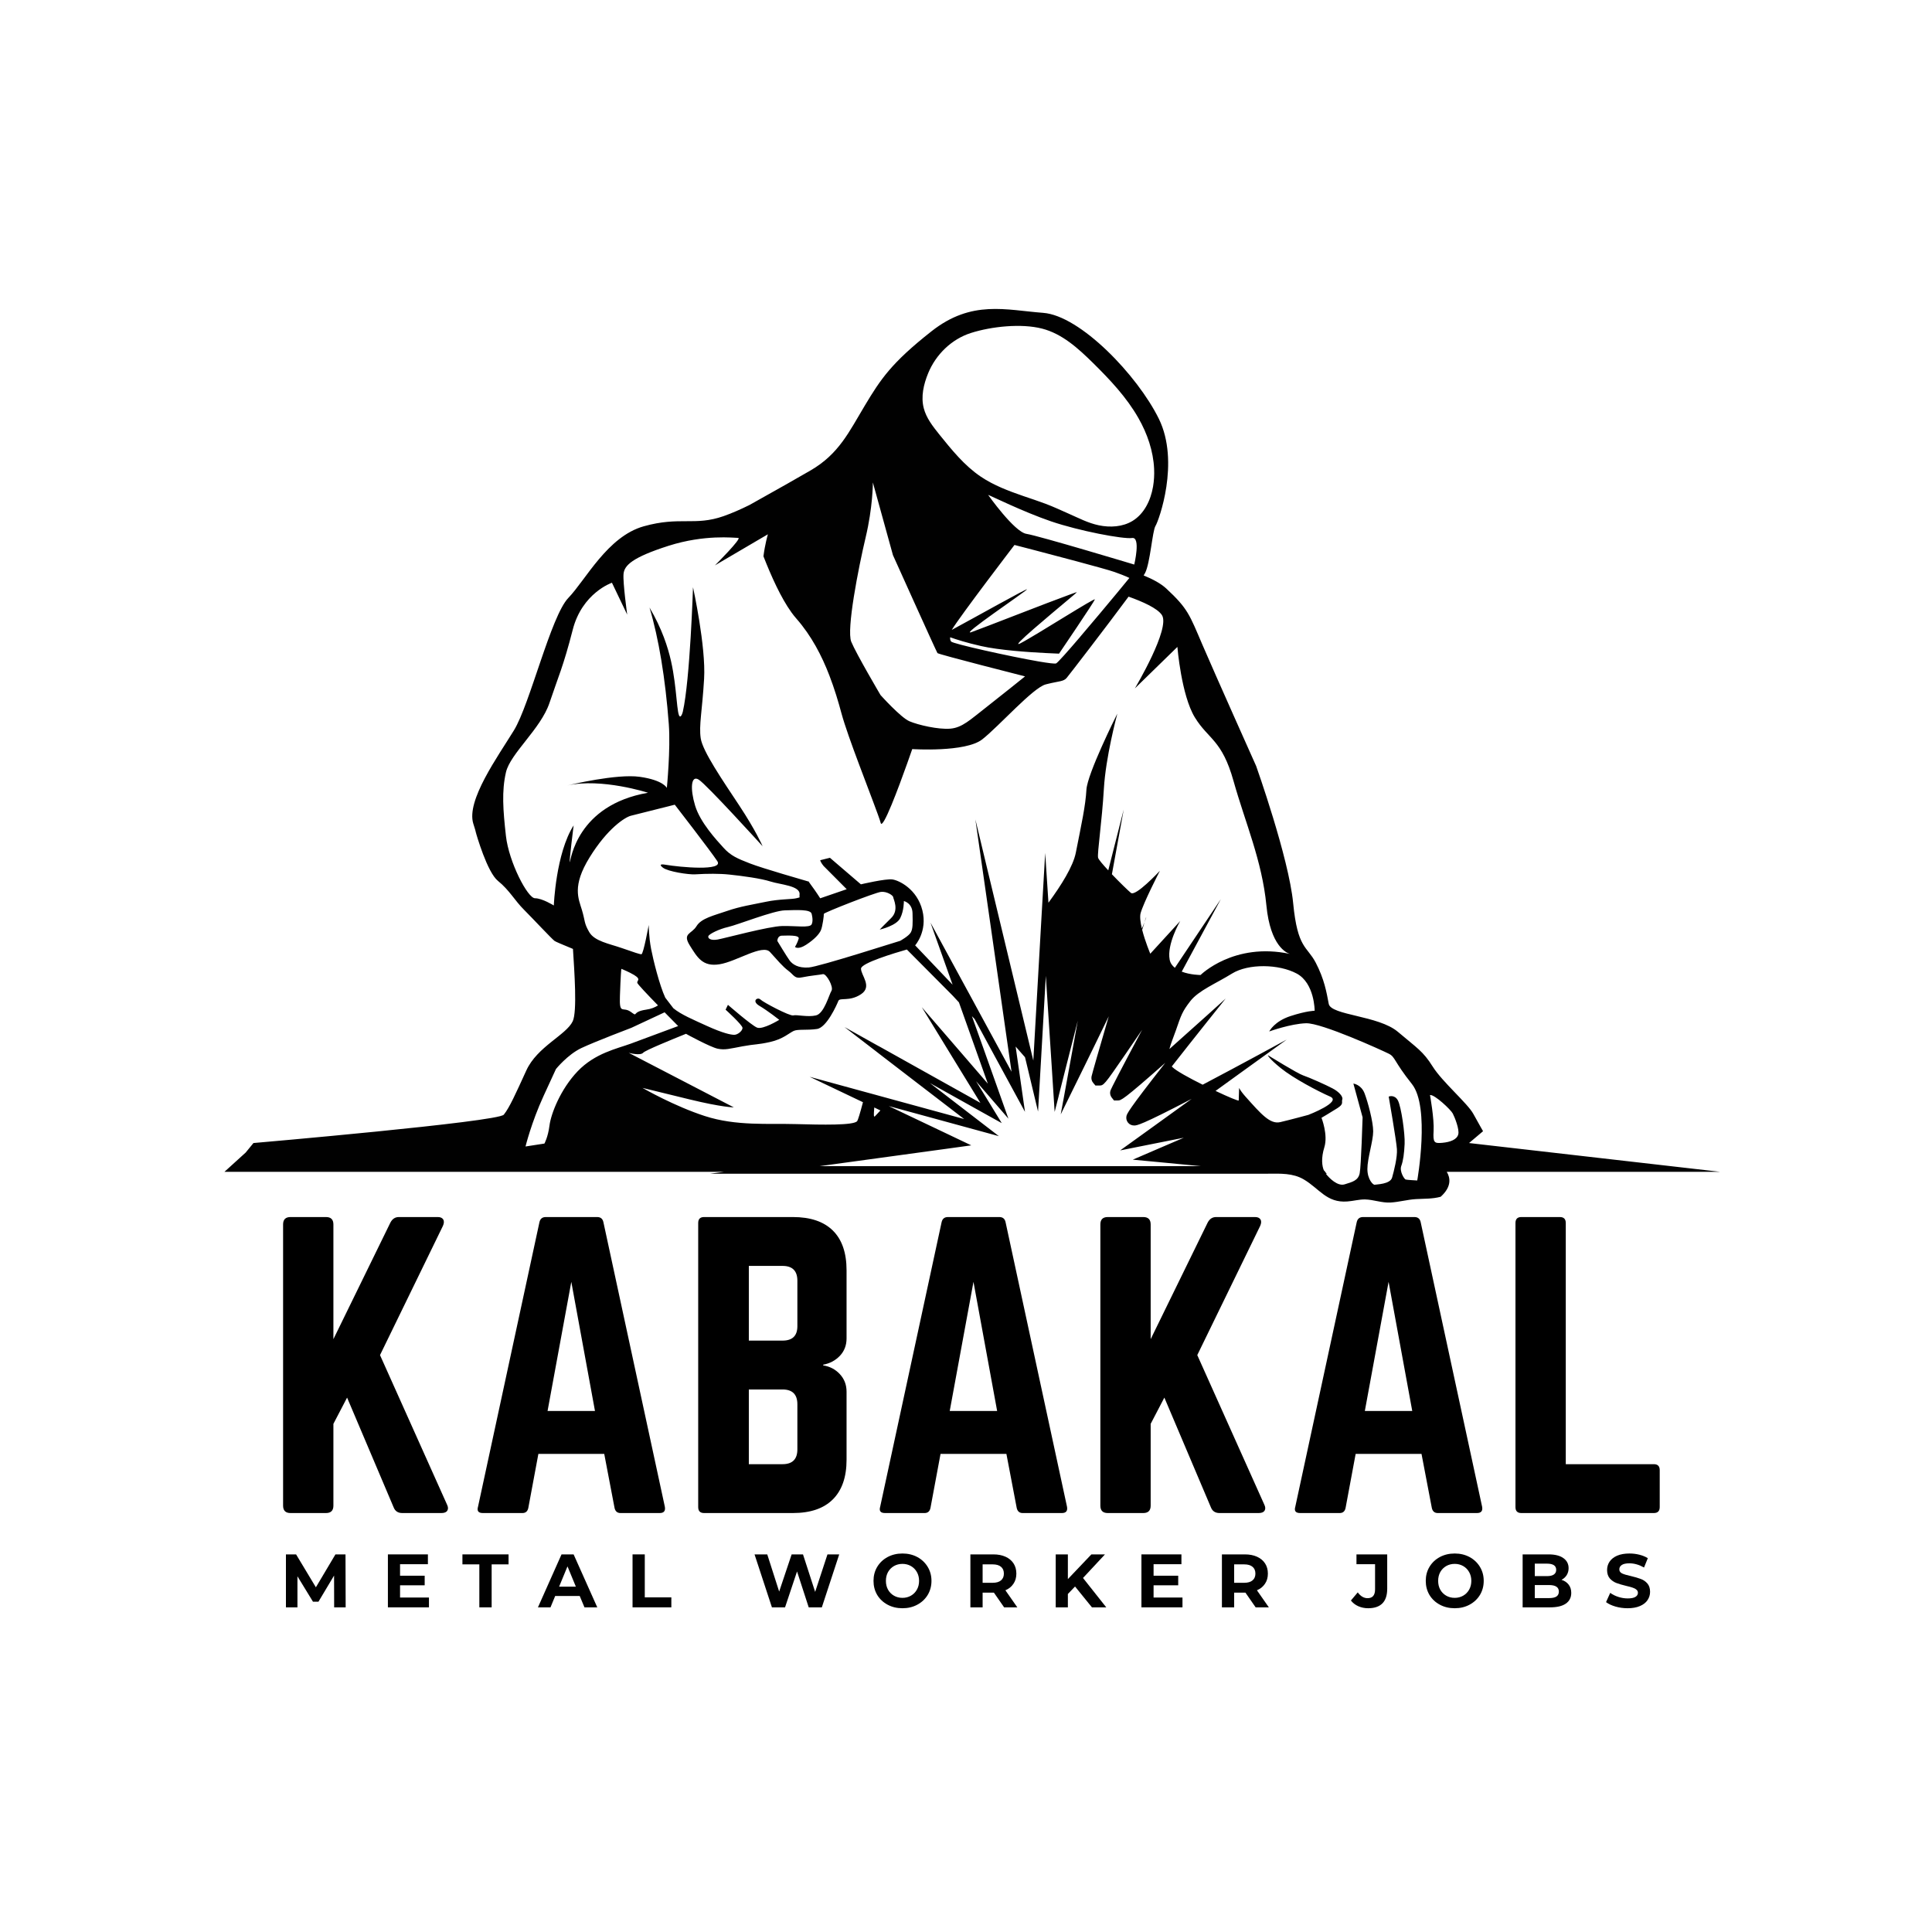
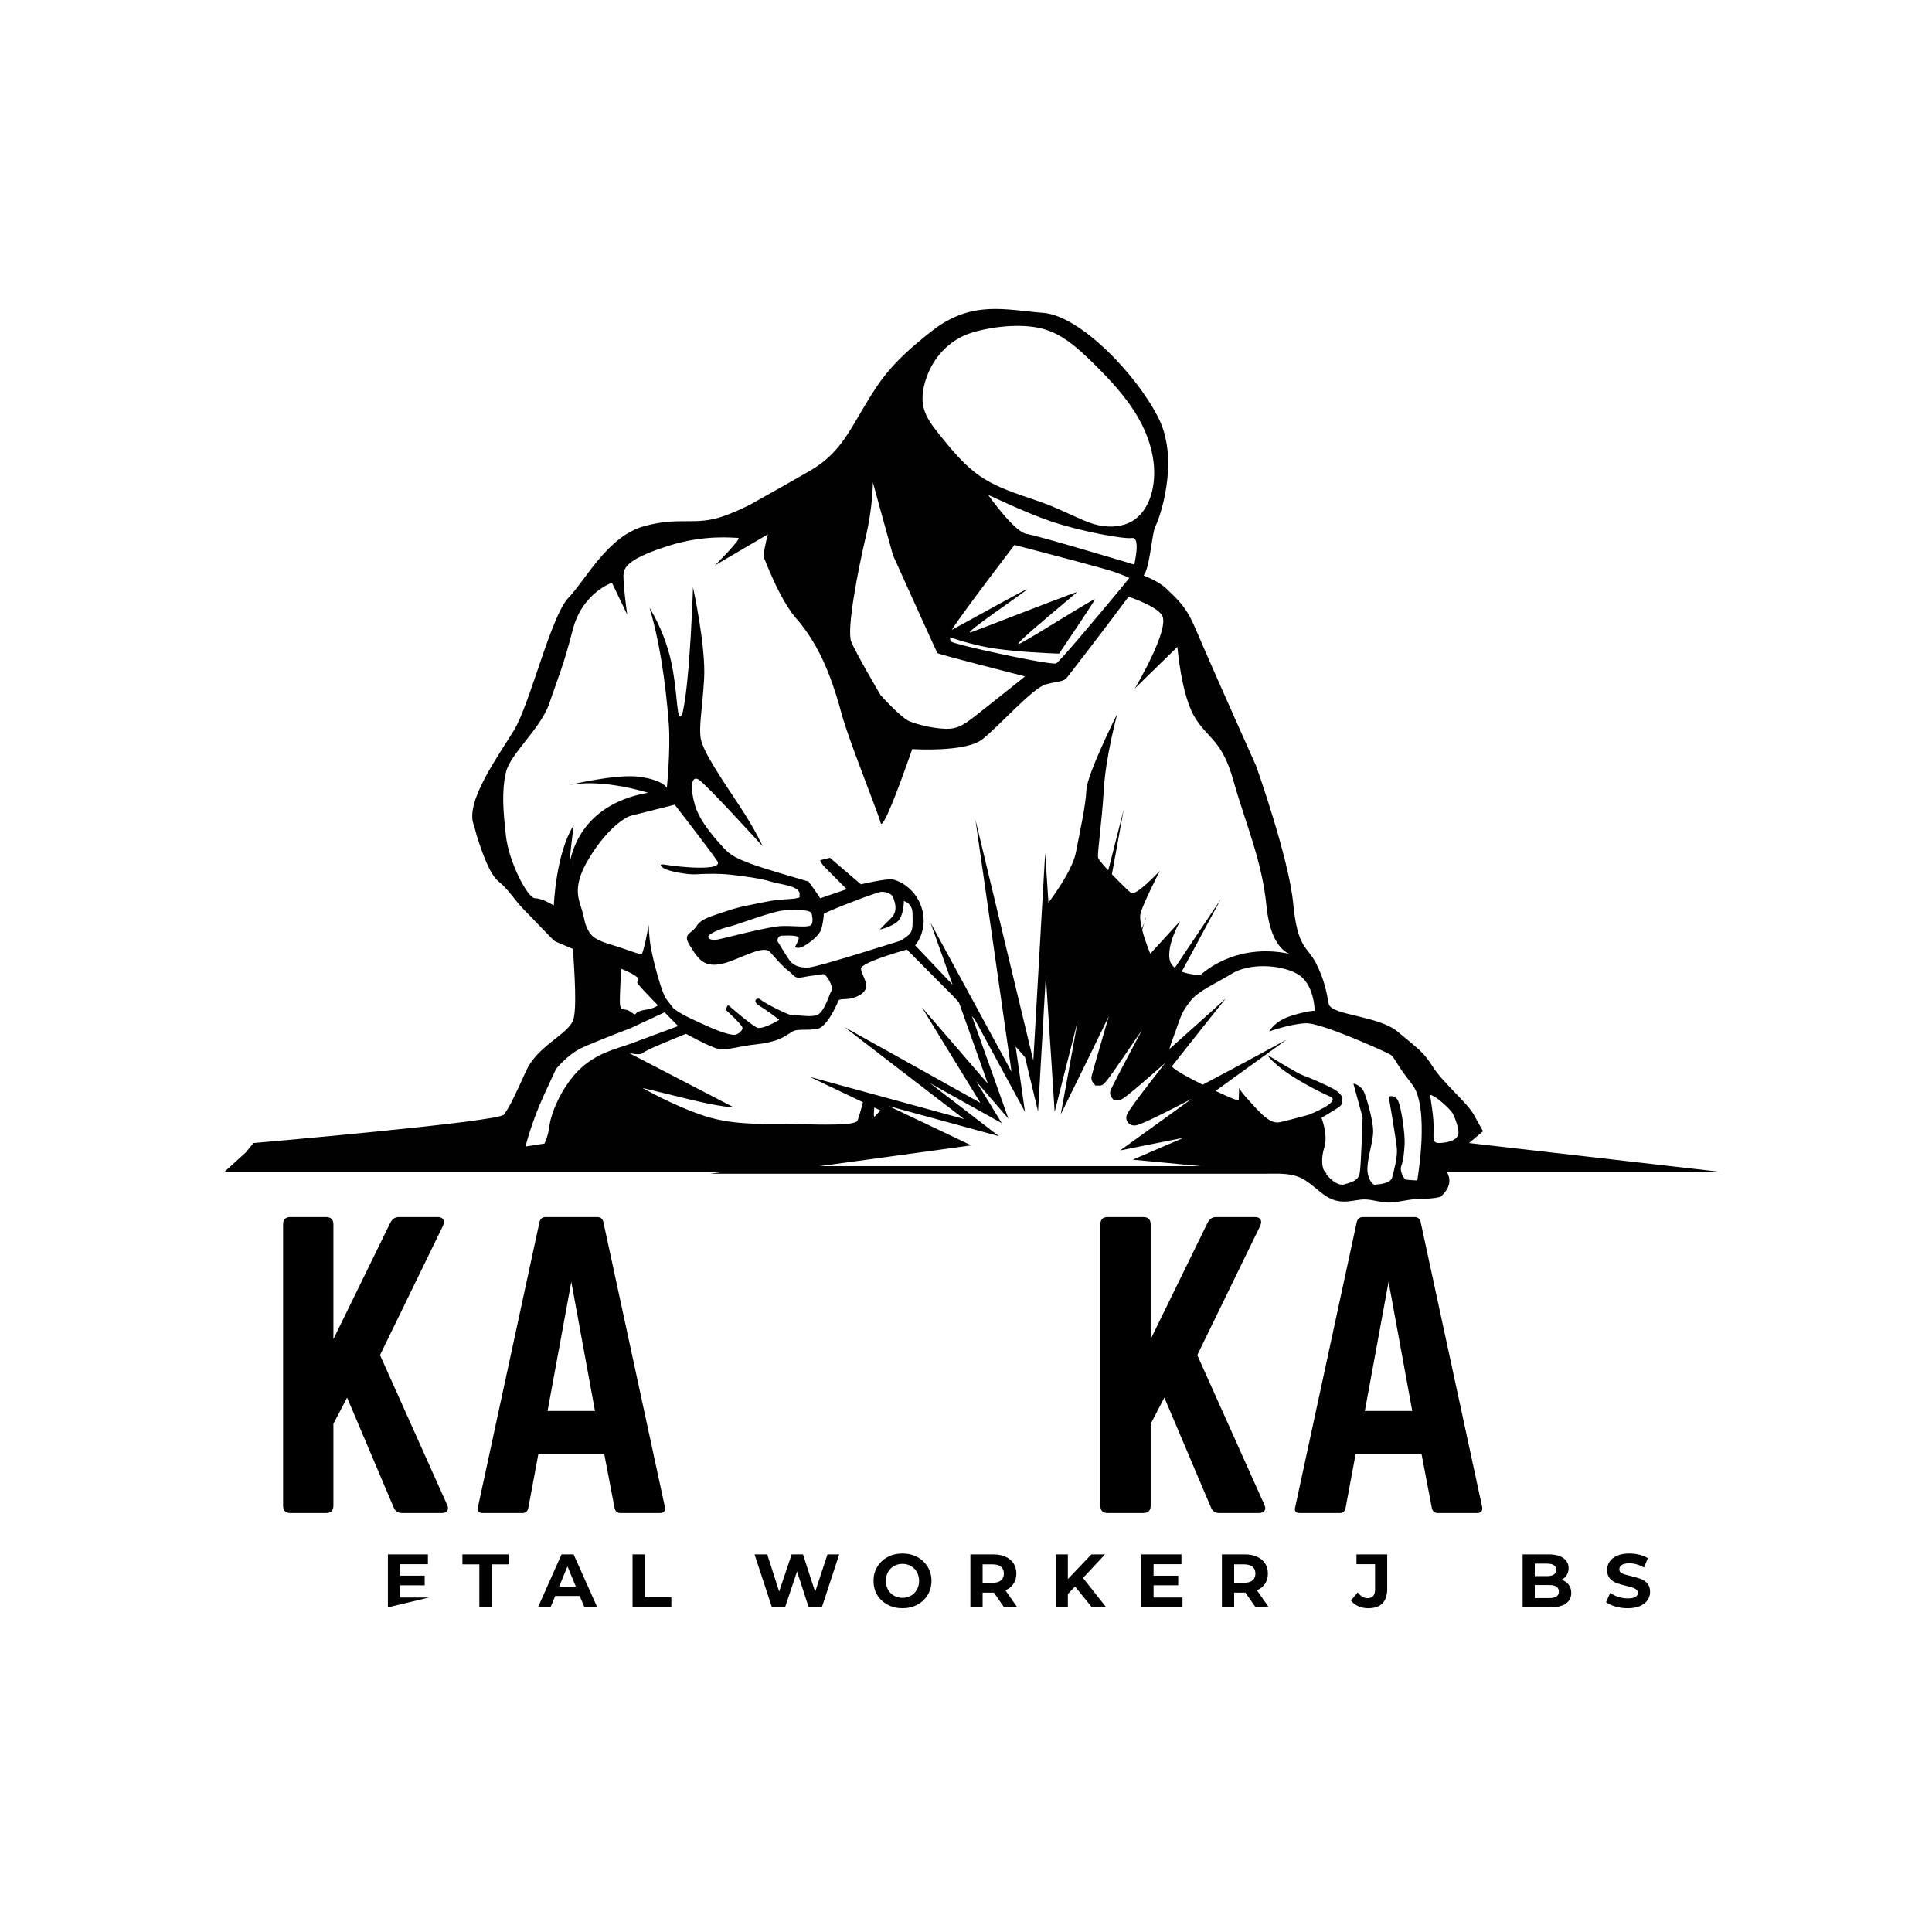
<svg xmlns="http://www.w3.org/2000/svg" width="500" zoomAndPan="magnify" viewBox="0 0 375 375" height="500" preserveAspectRatio="xMidYMid meet" version="1.0">
  <defs>
    <g />
    <clipPath id="4ed269c237">
      <path d="M 43.562 59 L 333.812 59 L 333.812 233.586 L 43.562 233.586 Z M 43.562 59 " clip-rule="nonzero" />
    </clipPath>
  </defs>
  <path fill="#010101" d="M 157.074 171.125 C 157.074 171.125 156.922 170.973 156.984 171.102 C 157.039 171.113 157.074 171.125 157.074 171.125 Z M 157.074 171.125 " fill-opacity="1" fill-rule="nonzero" />
  <path fill="#010101" d="M 179.602 207 C 179.578 207.008 179.578 207.008 179.602 207 C 179.613 207 179.602 207 179.602 207 Z M 179.602 207 " fill-opacity="1" fill-rule="nonzero" />
  <path fill="#010101" d="M 222.461 178.117 C 222.473 178.039 222.484 178.008 222.473 178.008 C 222.461 178.008 222.332 178.379 222.133 179.031 C 222.309 178.605 222.418 178.289 222.461 178.117 Z M 222.461 178.117 " fill-opacity="1" fill-rule="nonzero" />
  <g clip-path="url(#4ed269c237)">
    <path fill="#010101" d="M 333.812 227.441 L 285.152 221.863 L 285.141 221.863 L 287.859 219.566 C 287.859 219.566 287.105 218.262 285.973 216.203 C 284.848 214.145 279.965 210.016 278.086 207.02 C 276.207 204.027 275.086 203.461 271.328 200.277 C 267.57 197.09 258.32 197.09 257.906 194.844 C 257.48 192.59 257.055 190.062 255.375 186.84 C 253.68 183.605 251.859 184.172 251.004 175.316 C 250.152 166.473 243.82 148.688 243.82 148.688 C 243.82 148.688 235.938 131.078 233.402 125.176 C 230.871 119.273 230.586 118.148 226.359 114.219 C 225.32 113.262 223.762 112.422 221.98 111.691 C 222.113 111.496 222.199 111.332 222.254 111.234 C 223.258 109.309 223.672 103.043 224.285 102.074 C 224.906 101.094 229.066 89.703 224.93 81.285 C 220.781 72.855 209.684 61.258 202.477 60.723 C 195.27 60.188 188.633 58.141 180.812 64.293 C 172.984 70.457 170.93 73.617 167.871 78.703 C 164.816 83.789 162.852 88.102 157.336 91.305 C 155.992 92.078 154.551 92.906 153.133 93.711 C 153.121 93.723 153.109 93.723 153.086 93.734 C 153.078 93.742 153.055 93.742 153.043 93.766 C 149.977 95.496 147.039 97.141 145.543 97.98 C 145.52 97.992 145.496 98.012 145.465 98.023 C 143.816 98.84 142.07 99.613 140.453 100.18 C 134.82 102.152 132 100.18 124.957 102.152 C 117.914 104.121 113.699 112.543 110.312 116.059 C 106.93 119.566 102.855 136.707 99.754 141.762 C 96.652 146.816 90.449 155.387 91.871 159.883 C 92.242 161.082 92.438 161.703 92.527 161.996 C 92.426 161.734 92.273 161.27 92.199 161.016 C 92.504 162.148 94.578 169.305 96.652 170.98 C 98.902 172.801 99.887 174.773 101.719 176.59 C 103.543 178.422 107.07 182.211 107.641 182.637 C 107.824 182.777 109.277 183.387 111.211 184.184 C 111.484 188.539 112.051 196.348 111.164 198.23 C 109.898 200.898 104.266 203.145 102.156 207.781 C 100.039 212.41 98.914 214.938 97.789 216.355 C 96.664 217.758 49.195 221.863 49.195 221.863 L 47.688 223.707 L 43.562 227.453 L 140.508 227.453 L 137.789 227.824 L 246.113 227.824 C 246.125 227.824 246.156 227.812 246.168 227.812 C 248.527 227.801 250.93 227.68 253.035 228.91 C 256.094 230.699 257.492 233.527 261.531 233.203 C 262.691 233.117 263.77 232.801 264.941 232.809 C 266.621 232.844 268.195 233.508 269.918 233.41 C 271.566 233.312 273.172 232.844 274.832 232.746 C 276.516 232.648 278.074 232.723 279.637 232.289 C 281.855 230.293 281.473 228.531 280.816 227.453 L 333.812 227.453 Z M 180.156 72.441 C 181.652 68.805 184.699 65.82 188.48 64.621 C 192.465 63.359 198.23 62.746 202.258 63.781 C 206.156 64.773 209.281 67.617 212.141 70.438 C 215.441 73.691 218.672 77.113 220.965 81.145 C 222.691 84.16 223.859 87.57 224.012 91 C 224.066 92.152 224 93.32 223.805 94.461 C 223.355 97.078 222.113 99.699 219.852 101.094 C 217.918 102.281 215.484 102.422 213.266 101.957 C 211.172 101.52 209.348 100.539 207.402 99.691 C 205.918 99.035 204.488 98.363 202.949 97.785 C 201.516 97.25 200.066 96.77 198.625 96.281 C 195.762 95.289 192.902 94.223 190.379 92.523 C 187.18 90.367 184.723 87.309 182.297 84.301 C 181.062 82.754 179.797 81.152 179.305 79.246 C 178.715 76.992 179.273 74.598 180.156 72.441 Z M 206.836 119.621 C 203.438 121.699 199.508 124.129 198.023 124.883 C 195.75 126.035 204.062 119.152 207.543 116.223 C 208.406 115.504 208.965 115.023 209.008 114.961 C 209.051 114.906 208.559 115.059 207.707 115.383 C 203.547 116.887 190.664 121.953 188.566 122.691 C 186.043 123.586 199.027 114.859 199.332 114.402 C 199.594 114.023 189.059 119.938 184.734 122.266 C 186.523 119.348 196.91 105.777 196.91 105.777 C 196.91 105.777 203.285 107.422 208.801 108.902 C 212.285 109.84 215.418 110.699 216.336 111.027 C 218.715 111.879 219.207 112.184 219.207 112.184 C 219.207 112.184 218.246 113.359 216.828 115.078 C 214.883 117.422 212.086 120.773 209.684 123.574 L 209.684 123.586 C 207.305 126.371 205.316 128.617 204.988 128.77 C 204.762 128.867 203.484 128.703 201.66 128.398 C 195.938 127.406 184.906 124.945 184.613 124.523 C 184.418 124.25 184.395 123.977 184.426 123.695 C 185.617 124.117 187.594 124.762 190.445 125.402 C 193.863 126.188 199.629 126.59 202.957 126.754 C 204.52 126.84 205.559 126.875 205.559 126.875 C 205.559 126.875 212.383 116.82 212.512 116.352 C 212.566 116.137 209.926 117.738 206.836 119.621 Z M 199.234 103.621 C 196.887 103.262 191.797 96.062 191.797 96.062 C 192.16 96.152 198.535 99.32 203.996 101.191 C 209.465 103.055 218.027 104.68 219.742 104.426 C 221.457 104.176 220.156 109.578 220.156 109.578 C 220.156 109.578 201.57 103.98 199.234 103.621 Z M 168.027 104.285 C 169.402 98.492 169.422 93.93 169.422 93.645 L 173.32 107.75 C 173.32 107.75 181.773 126.527 181.961 126.766 C 182.145 127.016 198.961 131.285 198.961 131.285 C 198.961 131.285 194.082 135.215 191.23 137.438 C 188.371 139.648 186.773 141.25 184.438 141.434 C 182.113 141.621 178.234 140.727 176.52 139.996 C 174.816 139.27 170.91 134.91 170.91 134.91 C 170.91 134.91 166.191 126.906 165.23 124.566 C 164.27 122.223 166.605 110.285 168.027 104.285 Z M 110.598 167.332 C 110.414 167.605 111.34 160.211 111.34 160.211 C 107.879 165.645 107.496 175.754 107.496 175.754 C 107.496 175.754 105.246 174.348 103.84 174.348 C 102.418 174.348 98.773 167.324 98.203 162.27 C 97.637 157.215 97.363 153.566 98.203 149.91 C 99.043 146.25 104.965 141.48 106.656 136.426 C 108.348 131.371 109.332 129.402 111.164 122.246 C 112.988 115.078 118.777 113.109 118.777 113.109 L 121.738 119.293 C 121.738 119.293 120.883 113.109 121.027 111.418 C 121.168 109.742 122.719 108.195 129.762 105.941 C 136.805 103.699 142.43 104.406 143.281 104.406 C 144.121 104.406 138.77 109.742 138.77 109.742 L 139.668 109.207 L 147.016 104.895 L 149.047 103.707 C 149.004 103.859 148.48 105.648 148.184 107.977 C 149.691 111.824 151.559 116.004 153.621 118.867 C 153.93 119.305 154.254 119.695 154.574 120.066 C 157.512 123.41 159.52 127.309 160.973 131.09 C 161.977 133.691 162.73 136.23 163.332 138.473 C 163.965 140.805 165.328 144.594 166.738 148.352 C 168.648 153.492 170.645 158.555 170.941 159.73 C 171.312 161.234 174.469 152.719 176.094 148.156 C 176.676 146.531 177.066 145.398 177.066 145.398 C 177.066 145.398 187.41 146.074 190.664 143.504 C 193.918 140.945 200.492 133.496 202.969 132.844 C 203.109 132.797 203.242 132.766 203.375 132.742 C 205.559 132.199 206.43 132.297 207.031 131.59 C 207.488 131.055 214.695 121.699 219.055 115.809 C 221.719 116.758 224.656 118.043 225.531 119.391 C 227.191 121.973 220.461 133.301 220.277 133.617 L 228.531 125.566 C 228.531 125.566 229.285 134.934 231.918 139.246 C 234.551 143.547 237.18 143.547 239.43 151.605 C 241.691 159.656 244.969 167.062 245.809 175.762 C 246.574 183.66 249.762 184.977 250.363 185.152 C 239.473 182.832 233.031 189.246 233.031 189.246 C 233.031 189.246 231.066 189.246 229.375 188.594 C 233.316 181.273 236.723 174.98 236.961 174.523 C 236.668 174.957 232.672 180.957 228.043 187.852 C 227.527 187.449 227.145 186.926 227.027 186.242 C 226.48 183.32 228.938 179 229.09 178.758 L 223.27 185.117 C 223.27 185.117 222.266 182.734 221.695 180.48 C 221.871 179.914 222.023 179.41 222.145 179.031 C 222.012 179.367 221.84 179.762 221.633 180.219 C 221.359 179.043 221.207 177.93 221.391 177.246 C 221.938 175.25 224.941 169.391 225.137 169.023 C 224.832 169.328 220.418 174.043 219.512 173.312 C 219.031 172.922 217.34 171.289 215.82 169.695 L 218.113 157.117 L 215.113 168.934 C 214.055 167.801 213.199 166.801 213.137 166.473 C 212.949 165.625 213.891 159.449 214.262 153.09 C 214.621 146.957 216.719 139.117 216.871 138.516 C 216.531 139.191 211.062 150.18 210.875 153.273 C 210.691 156.465 209.938 159.828 208.812 165.527 C 208.289 168.152 206.027 171.777 203.504 175.219 L 202.871 165.559 L 202.215 176.906 L 200.566 205.855 L 195.531 184.91 L 189.32 159.047 L 193.348 187.145 L 195.348 201.141 L 195.512 202.281 L 196.34 208.023 L 190.16 196.652 L 188.141 192.926 L 187.801 192.309 L 180.605 179.074 L 184.898 191.129 L 177.754 183.625 L 177.625 183.496 C 177.625 183.496 180.059 180.805 179.031 176.688 C 177.996 172.574 174.523 170.883 173.211 170.699 C 171.891 170.516 167.098 171.648 167.098 171.648 L 161.09 166.496 L 159.203 166.965 C 159.301 167.434 159.859 168.086 159.859 168.086 L 164.344 172.594 L 159.203 174.359 C 159.203 174.359 158.309 172.953 157.465 171.832 C 157.137 171.395 157.008 171.199 156.953 171.113 C 156.023 170.84 148.02 168.543 145.629 167.617 C 143.094 166.637 141.816 166.082 140.422 164.535 C 139.012 162.988 135.91 159.625 134.926 156.387 C 133.945 153.164 134.086 150.344 135.637 151.336 C 137.168 152.305 147.684 163.883 148.02 164.25 C 147.945 164.078 146.668 161.16 143.523 156.398 C 140.277 151.488 136.379 145.824 136.008 143.297 C 135.637 140.77 136.293 138.047 136.664 131.773 C 137.047 125.5 134.512 113.98 134.512 113.98 C 134.512 113.98 133.945 131.961 132.535 138.145 C 132.438 138.539 132.23 139.082 132.012 139.07 C 131.324 139.062 131.445 133.605 130.242 128.301 C 129.641 125.652 128.508 122.051 126.07 117.922 C 127.863 123.934 129.141 131.633 129.816 140.574 C 130.176 145.441 129.434 152.938 129.434 152.938 C 129.434 152.938 128.781 151.434 124.184 150.781 C 119.707 150.148 110.609 152.336 110.117 152.457 C 116.777 150.965 125.777 153.871 125.777 153.871 C 111.91 156.281 110.785 167.051 110.598 167.332 Z M 147.41 195.238 C 149.004 196.172 151.254 197.949 151.254 197.949 C 151.254 197.949 148.055 199.918 146.93 199.453 C 145.805 198.973 141.293 195.039 141.293 195.039 L 140.836 195.977 C 140.836 195.977 144.121 198.941 144.121 199.516 C 144.121 200.105 143.172 200.855 142.527 200.855 C 141.871 200.855 140.367 200.574 137.078 199.07 C 134.555 197.914 132.207 196.938 130.703 195.703 L 129.129 193.648 C 128.004 191.23 126.793 186.328 126.379 184.184 C 125.918 181.754 125.918 179.531 125.918 179.531 C 125.918 179.531 124.883 185.219 124.5 185.219 C 124.129 185.219 123.09 184.848 120.656 184.008 C 118.219 183.16 115.391 182.691 114.367 180.914 C 113.328 179.129 113.613 178.844 112.957 176.645 C 112.301 174.445 110.98 172.008 114.453 166.398 C 117.926 160.777 121.309 158.633 122.434 158.34 C 123.559 158.066 130.973 156.191 130.973 156.191 C 130.973 156.191 137.918 165.156 139.23 167.148 C 140.551 169.133 131.914 168.312 129.195 167.848 C 127.938 167.629 128.113 167.977 128.672 168.414 C 129.652 169.184 133.727 169.797 134.961 169.707 C 137.223 169.566 139.699 169.555 141.535 169.75 C 144.156 170.023 147.684 170.504 149.559 171.102 C 151.438 171.711 155.379 171.906 155.195 173.629 C 155.117 174.348 155.469 174.098 154.629 174.336 C 153.785 174.578 151.285 174.477 148.621 175.043 C 145.945 175.602 143.695 175.926 141.109 176.82 C 138.52 177.715 136.129 178.227 135.191 179.77 C 134.25 181.316 132.414 181.121 133.867 183.473 C 135.332 185.816 136.359 187.688 139.645 187.168 C 142.934 186.656 148 183.191 149.449 184.781 C 150.902 186.371 151.887 187.59 153.023 188.43 C 154.148 189.277 154.199 190.031 155.75 189.691 C 157.301 189.367 159.082 189.227 159.738 189.082 C 160.395 188.953 161.855 191.578 161.387 192.316 C 160.918 193.059 159.977 196.719 158.383 197.09 C 156.789 197.469 154.629 196.902 153.973 197.09 C 153.316 197.273 148.164 194.562 147.594 193.996 C 147.027 193.461 145.824 194.301 147.41 195.238 Z M 123.703 190.781 C 123.766 191.031 125.645 193.027 127.719 195.148 C 127.164 195.508 126.41 195.836 125.395 195.977 C 122.434 196.402 123.984 197.523 122.434 196.402 C 120.883 195.281 120.188 197.098 120.328 193.309 C 120.457 189.539 120.578 188.047 120.613 188.047 C 121.332 188.352 121.91 188.613 122.293 188.812 C 124.828 190.086 123.559 190.227 123.703 190.781 Z M 157.543 177.398 C 157.543 177.398 157.914 178.66 157.543 179.41 C 157.172 180.152 154.484 179.684 151.863 179.738 C 149.234 179.781 140.648 182.125 139.285 182.363 C 137.918 182.602 137.352 182.125 137.492 181.711 C 137.637 181.285 139.559 180.328 141.336 179.926 C 143.129 179.52 150.117 176.754 152.324 176.699 C 154.539 176.645 157.391 176.449 157.543 177.398 Z M 156.965 187.789 C 154.91 187.93 153.828 187.176 153.273 186.438 C 152.715 185.684 150.883 182.637 150.883 182.637 C 150.883 182.637 150.883 181.613 151.777 181.613 C 152.672 181.613 155.262 181.414 155.02 182.211 C 154.789 183.016 154.309 183.801 154.309 183.801 C 154.309 183.801 154.879 184.41 156.473 183.375 C 158.066 182.34 159.008 181.316 159.332 180.566 C 159.66 179.824 159.945 177.613 159.902 177.387 C 159.902 177.137 169.805 173.258 170.984 173.117 C 172.164 172.977 173.375 173.824 173.375 174.152 C 173.375 174.477 174.598 176.625 172.949 178.215 C 171.445 179.684 170.844 180.336 170.754 180.438 C 170.941 180.391 174.012 179.664 174.73 178.215 C 175.484 176.711 175.441 174.891 175.441 174.891 C 175.441 174.891 177.09 175.262 177.121 177.277 C 177.176 179.293 177.176 180.273 176.793 180.969 C 176.422 181.676 174.73 182.613 174.73 182.613 C 174.535 182.637 159.016 187.645 156.965 187.789 Z M 106.656 218.457 C 106.371 220.711 105.672 221.965 105.672 221.965 L 102.004 222.531 C 102.004 222.531 103.129 217.891 105.52 212.695 C 107.91 207.5 107.91 207.5 107.91 207.5 C 107.91 207.5 110.172 204.691 112.848 203.426 C 115.523 202.164 122.555 199.496 122.555 199.496 L 129 196.488 C 129.969 197.48 130.898 198.426 131.629 199.156 C 129.25 200.051 124.402 201.848 122.414 202.578 C 119.738 203.559 115.512 204.406 112.137 207.914 C 108.773 211.43 106.941 216.211 106.656 218.457 Z M 136.816 216.625 C 130.93 214.719 125.066 211.367 124.707 211.16 C 124.957 211.215 127.797 211.922 133.836 213.391 C 140.18 214.938 142.43 214.938 142.43 214.938 L 122.031 204.352 C 122.238 204.406 124.301 204.941 124.836 204.34 C 125.254 203.863 130.492 201.738 133.148 200.66 C 133.246 200.727 137.941 203.285 139.328 203.559 C 140.746 203.84 141.59 203.559 144.121 203.09 C 146.656 202.621 146.938 202.816 149.473 202.25 C 152.008 201.684 153.23 200.465 154.07 200.094 C 154.91 199.723 156.691 200.008 158.578 199.723 C 160.457 199.453 162.422 195.039 162.719 194.289 C 162.992 193.547 164.871 194.473 167.121 192.98 C 169.379 191.48 167.121 189.324 167.121 188.016 C 167.121 186.926 173.738 184.957 176.02 184.301 L 176.031 184.312 L 184.93 193.266 L 186.129 194.562 L 189.211 203.219 L 191.742 210.344 L 186.523 204.297 L 178.922 195.496 L 184.734 204.996 L 190.293 214.066 L 182.387 209.656 L 170.941 203.262 L 170.219 202.871 L 163.918 199.352 L 169.949 203.992 L 170.777 204.637 L 178.355 210.461 L 187.137 217.203 L 173.113 213.371 L 169.938 212.5 L 168.016 211.977 L 157.148 209.004 L 167.5 213.938 C 166.965 215.973 166.539 217.41 166.367 217.617 C 165.668 218.457 159.605 218.324 154.398 218.184 C 149.188 218.031 142.898 218.598 136.816 216.625 Z M 170.887 215.539 C 169.676 216.801 169.707 216.965 169.621 216.484 C 169.598 216.375 169.633 215.832 169.695 214.961 Z M 158.996 226.363 L 183.719 222.977 L 188.523 222.312 L 184.156 220.23 L 172.504 214.688 L 186.773 218.586 L 193.883 220.527 L 188.051 216.039 L 180.496 210.223 L 189.602 215.309 L 194.441 218 L 191.559 213.281 L 189.449 209.852 L 190.664 211.258 L 195.73 217.129 L 193.141 209.832 L 190.586 202.652 L 188.652 197.242 L 189.168 197.785 L 191.59 202.262 L 195.086 208.699 L 198.949 215.809 L 197.805 207.816 L 197.27 204.09 L 197.137 203.133 L 198.949 205.203 L 199.168 206.082 L 199.191 206.184 L 201.484 215.754 L 201.879 208.938 L 201.898 208.555 L 202.051 205.93 L 202.992 189.41 L 204.117 206.672 L 204.422 211.43 L 204.434 211.629 L 204.707 215.82 L 205.492 212.738 L 205.504 212.66 L 206.953 206.934 L 209.195 198.121 L 207.754 206.074 L 206.375 213.652 L 206.367 213.664 L 205.887 216.301 L 210.48 206.965 C 210.668 206.574 212.754 202.348 215.211 197.262 C 213.465 203.23 211.977 208.395 211.867 208.938 C 211.781 209.371 211.891 209.832 212.176 210.168 L 212.621 210.703 L 213.309 210.703 C 214.238 210.703 214.262 210.703 218.434 204.637 C 219.359 203.297 220.441 201.707 221.688 199.875 C 217.688 207.367 215.625 211.344 215.516 211.758 C 215.395 212.203 215.504 212.672 215.777 213.031 L 216.227 213.598 L 216.938 213.598 C 217.602 213.598 217.918 213.598 226.176 206.301 C 218.848 215.645 218.738 216.191 218.641 216.66 C 218.551 217.094 218.66 217.551 218.945 217.902 C 219.23 218.262 219.664 218.457 220.145 218.457 C 220.66 218.457 221.391 218.457 231.297 213.293 L 222.844 219.395 L 217.426 223.293 L 223.98 221.984 L 229.777 220.832 L 225.059 222.855 L 219.875 225.09 L 225.496 225.621 L 233.109 226.352 L 158.996 226.352 Z M 275.086 229.129 C 275.086 229.129 273.109 229.031 272.836 228.945 C 272.551 228.848 271.613 227.355 271.984 226.32 C 272.363 225.297 272.551 223.891 272.637 222.016 C 272.734 220.145 271.984 214.809 271.328 213.586 C 270.672 212.379 269.547 212.848 269.547 212.848 C 269.547 212.848 271.043 221.449 271.141 223.051 C 271.242 224.641 270.574 227.266 270.203 228.574 C 269.832 229.879 267.102 229.879 266.828 229.957 C 266.543 230.035 265.41 228.953 265.41 226.887 C 265.41 224.828 266.535 221.449 266.535 219.59 C 266.535 217.715 265.496 213.871 264.852 212.195 C 264.195 210.504 262.691 210.32 262.691 210.32 L 264.48 216.875 C 264.48 216.875 264.195 226.332 263.914 227.734 C 263.629 229.141 262.504 229.414 260.996 229.879 C 259.652 230.305 258.016 228.703 257.352 227.824 L 257.535 227.824 C 257.352 227.66 257.199 227.465 257.055 227.223 L 256.98 227.211 C 256.598 226.352 256.398 224.805 257.055 222.684 C 257.809 220.254 256.5 216.965 256.5 216.965 C 256.5 216.965 258.277 215.93 259.59 215.09 C 260.898 214.254 260.344 213.969 260.539 213.402 C 260.723 212.848 259.883 211.898 258.648 211.258 C 257.438 210.605 254.051 209.102 252.926 208.73 C 251.824 208.359 246.309 204.941 246.082 204.809 C 246.094 204.875 246.332 205.484 248.602 207.324 C 251.039 209.297 255.832 211.824 258.18 212.848 C 260.527 213.871 253.953 216.398 253.953 216.398 C 253.953 216.398 250.473 217.344 248.504 217.801 C 246.527 218.281 244.75 216.211 241.746 212.848 C 241.168 212.195 240.762 211.648 240.512 211.172 C 240.469 212.41 240.434 213.457 240.434 213.598 C 240.434 213.762 238.402 212.914 235.938 211.746 L 240.336 208.566 L 240.621 208.359 L 249.75 201.781 C 249.246 202.055 241.078 206.52 233.438 210.539 C 230.824 209.242 228.305 207.859 227.57 207.129 C 227.527 207.086 227.484 207.043 227.441 207 C 232.223 200.898 237.605 194.191 237.902 193.82 C 237.586 194.105 232.211 198.973 226.98 203.621 C 227.254 202.535 227.77 201.336 228.227 200.027 C 229.266 197.023 229.449 196.371 231.043 194.312 C 232.648 192.254 235.938 190.945 239.125 188.973 C 242.312 187.004 248.223 187.102 251.703 188.973 C 255.176 190.848 255.176 196.184 255.176 196.184 C 255.176 196.184 253.672 196.184 250.48 197.219 C 247.402 198.223 246.418 200.082 246.363 200.203 C 246.484 200.16 250.523 198.711 253.496 198.613 C 256.5 198.516 268.238 203.863 269.547 204.516 C 270.859 205.168 270.477 205.922 274.059 210.418 C 277.617 214.906 275.086 229.129 275.086 229.129 Z M 281.984 216.137 C 282.348 216.832 283.316 219.23 283.043 220.199 C 282.773 221.191 281.504 221.68 279.945 221.82 C 278.402 221.953 278.121 221.82 278.262 219.5 C 278.402 217.184 277.562 212.543 277.562 212.543 C 278.457 212.41 281.637 215.43 281.984 216.137 Z M 281.984 216.137 " fill-opacity="1" fill-rule="nonzero" />
  </g>
  <g fill="#000000" fill-opacity="1">
    <g transform="translate(51.354, 293.68)">
      <g>
        <path d="M 34.328 0 L 26.719 0 C 25.906 0 25.352 -0.359 25.062 -1.078 L 16.016 -22.406 L 13.359 -17.312 L 13.359 -1.438 C 13.359 -0.477 12.879 0 11.922 0 L 5.031 0 C 4.07 0 3.594 -0.477 3.594 -1.438 L 3.594 -56.016 C 3.594 -56.973 4.07 -57.453 5.031 -57.453 L 11.922 -57.453 C 12.879 -57.453 13.359 -56.973 13.359 -56.016 L 13.359 -33.75 L 24.422 -56.375 C 24.797 -57.094 25.344 -57.453 26.062 -57.453 L 33.609 -57.453 C 34.129 -57.453 34.484 -57.297 34.672 -56.984 C 34.867 -56.672 34.848 -56.25 34.609 -55.719 L 22.406 -30.656 L 35.406 -1.656 C 35.645 -1.176 35.664 -0.781 35.469 -0.469 C 35.281 -0.156 34.898 0 34.328 0 Z M 34.328 0 " />
      </g>
    </g>
  </g>
  <g fill="#000000" fill-opacity="1">
    <g transform="translate(89.844, 293.68)">
      <g>
        <path d="M 38.203 0 L 30.594 0 C 29.969 0 29.582 -0.332 29.438 -1 L 27.438 -11.484 L 14.656 -11.484 L 12.703 -1 C 12.566 -0.332 12.188 0 11.562 0 L 3.875 0 C 3.008 0 2.695 -0.406 2.938 -1.219 L 14.859 -56.438 C 15.004 -57.113 15.414 -57.453 16.094 -57.453 L 26.062 -57.453 C 26.738 -57.453 27.145 -57.113 27.281 -56.438 L 39.203 -1.219 C 39.348 -0.406 39.016 0 38.203 0 Z M 25.641 -19.812 L 21.047 -44.875 L 16.438 -19.812 Z M 25.641 -19.812 " />
      </g>
    </g>
  </g>
  <g fill="#000000" fill-opacity="1">
    <g transform="translate(131.926, 293.68)">
      <g>
-         <path d="M 32.391 -47.109 L 32.391 -33.891 C 32.391 -32.555 31.957 -31.43 31.094 -30.516 C 30.227 -29.609 29.148 -29.035 27.859 -28.797 L 27.859 -28.656 C 29.148 -28.457 30.227 -27.891 31.094 -26.953 C 31.957 -26.023 32.391 -24.891 32.391 -23.547 L 32.391 -10.344 C 32.391 -6.988 31.504 -4.426 29.734 -2.656 C 27.961 -0.883 25.375 0 21.969 0 L 4.734 0 C 3.973 0 3.594 -0.383 3.594 -1.156 L 3.594 -56.297 C 3.594 -57.066 3.973 -57.453 4.734 -57.453 L 21.969 -57.453 C 25.375 -57.453 27.961 -56.578 29.734 -54.828 C 31.504 -53.078 32.391 -50.504 32.391 -47.109 Z M 22.844 -36.266 L 22.844 -45.094 C 22.844 -47.008 21.883 -47.969 19.969 -47.969 L 13.422 -47.969 L 13.422 -33.469 L 19.969 -33.469 C 21.883 -33.469 22.844 -34.398 22.844 -36.266 Z M 22.844 -12.359 L 22.844 -21.109 C 22.844 -23.023 21.883 -23.984 19.969 -23.984 L 13.422 -23.984 L 13.422 -9.484 L 19.969 -9.484 C 21.883 -9.484 22.844 -10.441 22.844 -12.359 Z M 22.844 -12.359 " />
-       </g>
+         </g>
    </g>
  </g>
  <g fill="#000000" fill-opacity="1">
    <g transform="translate(167.903, 293.68)">
      <g>
-         <path d="M 38.203 0 L 30.594 0 C 29.969 0 29.582 -0.332 29.438 -1 L 27.438 -11.484 L 14.656 -11.484 L 12.703 -1 C 12.566 -0.332 12.188 0 11.562 0 L 3.875 0 C 3.008 0 2.695 -0.406 2.938 -1.219 L 14.859 -56.438 C 15.004 -57.113 15.414 -57.453 16.094 -57.453 L 26.062 -57.453 C 26.738 -57.453 27.145 -57.113 27.281 -56.438 L 39.203 -1.219 C 39.348 -0.406 39.016 0 38.203 0 Z M 25.641 -19.812 L 21.047 -44.875 L 16.438 -19.812 Z M 25.641 -19.812 " />
-       </g>
+         </g>
    </g>
  </g>
  <g fill="#000000" fill-opacity="1">
    <g transform="translate(209.985, 293.68)">
      <g>
        <path d="M 34.328 0 L 26.719 0 C 25.906 0 25.352 -0.359 25.062 -1.078 L 16.016 -22.406 L 13.359 -17.312 L 13.359 -1.438 C 13.359 -0.477 12.879 0 11.922 0 L 5.031 0 C 4.07 0 3.594 -0.477 3.594 -1.438 L 3.594 -56.016 C 3.594 -56.973 4.07 -57.453 5.031 -57.453 L 11.922 -57.453 C 12.879 -57.453 13.359 -56.973 13.359 -56.016 L 13.359 -33.75 L 24.422 -56.375 C 24.797 -57.094 25.344 -57.453 26.062 -57.453 L 33.609 -57.453 C 34.129 -57.453 34.484 -57.297 34.672 -56.984 C 34.867 -56.672 34.848 -56.25 34.609 -55.719 L 22.406 -30.656 L 35.406 -1.656 C 35.645 -1.176 35.664 -0.781 35.469 -0.469 C 35.281 -0.156 34.898 0 34.328 0 Z M 34.328 0 " />
      </g>
    </g>
  </g>
  <g fill="#000000" fill-opacity="1">
    <g transform="translate(248.476, 293.68)">
      <g>
        <path d="M 38.203 0 L 30.594 0 C 29.969 0 29.582 -0.332 29.438 -1 L 27.438 -11.484 L 14.656 -11.484 L 12.703 -1 C 12.566 -0.332 12.188 0 11.562 0 L 3.875 0 C 3.008 0 2.695 -0.406 2.938 -1.219 L 14.859 -56.438 C 15.004 -57.113 15.414 -57.453 16.094 -57.453 L 26.062 -57.453 C 26.738 -57.453 27.145 -57.113 27.281 -56.438 L 39.203 -1.219 C 39.348 -0.406 39.016 0 38.203 0 Z M 25.641 -19.812 L 21.047 -44.875 L 16.438 -19.812 Z M 25.641 -19.812 " />
      </g>
    </g>
  </g>
  <g fill="#000000" fill-opacity="1">
    <g transform="translate(290.557, 293.68)">
      <g>
-         <path d="M 13.359 -9.484 L 13.359 -56.297 C 13.359 -57.066 12.973 -57.453 12.203 -57.453 L 4.734 -57.453 C 3.973 -57.453 3.594 -57.066 3.594 -56.297 L 3.594 -1.156 C 3.594 -0.383 3.973 0 4.734 0 L 30.453 0 C 31.211 0 31.594 -0.383 31.594 -1.156 L 31.594 -8.328 C 31.594 -9.098 31.211 -9.484 30.453 -9.484 Z M 13.359 -9.484 " />
-       </g>
+         </g>
    </g>
  </g>
  <g fill="#010101" fill-opacity="1">
    <g transform="translate(54.281, 311.986)">
      <g>
-         <path d="M 10.578 0 L 10.562 -6.172 L 7.531 -1.094 L 6.469 -1.094 L 3.453 -6.031 L 3.453 0 L 1.219 0 L 1.219 -10.281 L 3.188 -10.281 L 7.031 -3.891 L 10.828 -10.281 L 12.781 -10.281 L 12.812 0 Z M 10.578 0 " />
-       </g>
+         </g>
    </g>
  </g>
  <g fill="#010101" fill-opacity="1">
    <g transform="translate(74.072, 311.986)">
      <g>
-         <path d="M 9.188 -1.906 L 9.188 0 L 1.219 0 L 1.219 -10.281 L 8.984 -10.281 L 8.984 -8.375 L 3.578 -8.375 L 3.578 -6.141 L 8.359 -6.141 L 8.359 -4.281 L 3.578 -4.281 L 3.578 -1.906 Z M 9.188 -1.906 " />
+         <path d="M 9.188 -1.906 L 1.219 0 L 1.219 -10.281 L 8.984 -10.281 L 8.984 -8.375 L 3.578 -8.375 L 3.578 -6.141 L 8.359 -6.141 L 8.359 -4.281 L 3.578 -4.281 L 3.578 -1.906 Z M 9.188 -1.906 " />
      </g>
    </g>
  </g>
  <g fill="#010101" fill-opacity="1">
    <g transform="translate(89.695, 311.986)">
      <g>
        <path d="M 3.344 -8.344 L 0.062 -8.344 L 0.062 -10.281 L 9.016 -10.281 L 9.016 -8.344 L 5.734 -8.344 L 5.734 0 L 3.344 0 Z M 3.344 -8.344 " />
      </g>
    </g>
  </g>
  <g fill="#010101" fill-opacity="1">
    <g transform="translate(104.54, 311.986)">
      <g>
        <path d="M 7.984 -2.203 L 3.219 -2.203 L 2.312 0 L -0.125 0 L 4.453 -10.281 L 6.797 -10.281 L 11.391 0 L 8.906 0 Z M 7.234 -4.016 L 5.609 -7.953 L 3.984 -4.016 Z M 7.234 -4.016 " />
      </g>
    </g>
  </g>
  <g fill="#010101" fill-opacity="1">
    <g transform="translate(121.558, 311.986)">
      <g>
        <path d="M 1.219 -10.281 L 3.594 -10.281 L 3.594 -1.938 L 8.75 -1.938 L 8.75 0 L 1.219 0 Z M 1.219 -10.281 " />
      </g>
    </g>
  </g>
  <g fill="#010101" fill-opacity="1">
    <g transform="translate(136.198, 311.986)">
      <g />
    </g>
  </g>
  <g fill="#010101" fill-opacity="1">
    <g transform="translate(146.127, 311.986)">
      <g>
        <path d="M 16.766 -10.281 L 13.391 0 L 10.844 0 L 8.578 -6.969 L 6.25 0 L 3.703 0 L 0.328 -10.281 L 2.797 -10.281 L 5.109 -3.062 L 7.531 -10.281 L 9.734 -10.281 L 12.094 -3 L 14.484 -10.281 Z M 16.766 -10.281 " />
      </g>
    </g>
  </g>
  <g fill="#010101" fill-opacity="1">
    <g transform="translate(168.97, 311.986)">
      <g>
        <path d="M 6.203 0.172 C 5.129 0.172 4.164 -0.055 3.312 -0.516 C 2.457 -0.973 1.785 -1.602 1.297 -2.406 C 0.816 -3.219 0.578 -4.129 0.578 -5.141 C 0.578 -6.148 0.816 -7.055 1.297 -7.859 C 1.785 -8.672 2.457 -9.305 3.312 -9.766 C 4.164 -10.223 5.129 -10.453 6.203 -10.453 C 7.266 -10.453 8.223 -10.223 9.078 -9.766 C 9.93 -9.305 10.602 -8.672 11.094 -7.859 C 11.582 -7.055 11.828 -6.148 11.828 -5.141 C 11.828 -4.129 11.582 -3.219 11.094 -2.406 C 10.602 -1.602 9.93 -0.973 9.078 -0.516 C 8.223 -0.055 7.266 0.172 6.203 0.172 Z M 6.203 -1.844 C 6.805 -1.844 7.352 -1.984 7.844 -2.266 C 8.332 -2.547 8.719 -2.938 9 -3.438 C 9.281 -3.938 9.422 -4.504 9.422 -5.141 C 9.422 -5.773 9.281 -6.344 9 -6.844 C 8.719 -7.344 8.332 -7.734 7.844 -8.016 C 7.352 -8.297 6.805 -8.438 6.203 -8.438 C 5.586 -8.438 5.035 -8.297 4.547 -8.016 C 4.055 -7.734 3.672 -7.344 3.391 -6.844 C 3.117 -6.344 2.984 -5.773 2.984 -5.141 C 2.984 -4.504 3.117 -3.938 3.391 -3.438 C 3.672 -2.938 4.055 -2.547 4.547 -2.266 C 5.035 -1.984 5.586 -1.844 6.203 -1.844 Z M 6.203 -1.844 " />
      </g>
    </g>
  </g>
  <g fill="#010101" fill-opacity="1">
    <g transform="translate(187.133, 311.986)">
      <g>
        <path d="M 7.766 0 L 5.781 -2.859 L 3.594 -2.859 L 3.594 0 L 1.219 0 L 1.219 -10.281 L 5.672 -10.281 C 6.578 -10.281 7.363 -10.129 8.031 -9.828 C 8.707 -9.523 9.227 -9.094 9.594 -8.531 C 9.957 -7.977 10.141 -7.316 10.141 -6.547 C 10.141 -5.785 9.953 -5.129 9.578 -4.578 C 9.211 -4.023 8.691 -3.602 8.016 -3.312 L 10.328 0 Z M 7.719 -6.547 C 7.719 -7.129 7.531 -7.57 7.156 -7.875 C 6.789 -8.188 6.25 -8.344 5.531 -8.344 L 3.594 -8.344 L 3.594 -4.766 L 5.531 -4.766 C 6.25 -4.766 6.789 -4.922 7.156 -5.234 C 7.531 -5.547 7.719 -5.984 7.719 -6.547 Z M 7.719 -6.547 " />
      </g>
    </g>
  </g>
  <g fill="#010101" fill-opacity="1">
    <g transform="translate(203.695, 311.986)">
      <g>
        <path d="M 4.969 -4.047 L 3.578 -2.594 L 3.578 0 L 1.219 0 L 1.219 -10.281 L 3.578 -10.281 L 3.578 -5.484 L 8.141 -10.281 L 10.781 -10.281 L 6.516 -5.703 L 11.031 0 L 8.25 0 Z M 4.969 -4.047 " />
      </g>
    </g>
  </g>
  <g fill="#010101" fill-opacity="1">
    <g transform="translate(220.331, 311.986)">
      <g>
        <path d="M 9.188 -1.906 L 9.188 0 L 1.219 0 L 1.219 -10.281 L 8.984 -10.281 L 8.984 -8.375 L 3.578 -8.375 L 3.578 -6.141 L 8.359 -6.141 L 8.359 -4.281 L 3.578 -4.281 L 3.578 -1.906 Z M 9.188 -1.906 " />
      </g>
    </g>
  </g>
  <g fill="#010101" fill-opacity="1">
    <g transform="translate(235.954, 311.986)">
      <g>
        <path d="M 7.766 0 L 5.781 -2.859 L 3.594 -2.859 L 3.594 0 L 1.219 0 L 1.219 -10.281 L 5.672 -10.281 C 6.578 -10.281 7.363 -10.129 8.031 -9.828 C 8.707 -9.523 9.227 -9.094 9.594 -8.531 C 9.957 -7.977 10.141 -7.316 10.141 -6.547 C 10.141 -5.785 9.953 -5.129 9.578 -4.578 C 9.211 -4.023 8.691 -3.602 8.016 -3.312 L 10.328 0 Z M 7.719 -6.547 C 7.719 -7.129 7.531 -7.57 7.156 -7.875 C 6.789 -8.188 6.25 -8.344 5.531 -8.344 L 3.594 -8.344 L 3.594 -4.766 L 5.531 -4.766 C 6.25 -4.766 6.789 -4.922 7.156 -5.234 C 7.531 -5.547 7.719 -5.984 7.719 -6.547 Z M 7.719 -6.547 " />
      </g>
    </g>
  </g>
  <g fill="#010101" fill-opacity="1">
    <g transform="translate(252.516, 311.986)">
      <g />
    </g>
  </g>
  <g fill="#010101" fill-opacity="1">
    <g transform="translate(262.445, 311.986)">
      <g>
        <path d="M 3.109 0.172 C 2.422 0.172 1.785 0.039 1.203 -0.219 C 0.617 -0.477 0.141 -0.848 -0.234 -1.328 L 1.094 -2.906 C 1.645 -2.156 2.281 -1.781 3 -1.781 C 3.969 -1.781 4.453 -2.348 4.453 -3.484 L 4.453 -8.375 L 0.844 -8.375 L 0.844 -10.281 L 6.812 -10.281 L 6.812 -3.609 C 6.812 -2.348 6.5 -1.398 5.875 -0.766 C 5.25 -0.141 4.328 0.172 3.109 0.172 Z M 3.109 0.172 " />
      </g>
    </g>
  </g>
  <g fill="#010101" fill-opacity="1">
    <g transform="translate(276.161, 311.986)">
      <g>
-         <path d="M 6.203 0.172 C 5.129 0.172 4.164 -0.055 3.312 -0.516 C 2.457 -0.973 1.785 -1.602 1.297 -2.406 C 0.816 -3.219 0.578 -4.129 0.578 -5.141 C 0.578 -6.148 0.816 -7.055 1.297 -7.859 C 1.785 -8.672 2.457 -9.305 3.312 -9.766 C 4.164 -10.223 5.129 -10.453 6.203 -10.453 C 7.266 -10.453 8.223 -10.223 9.078 -9.766 C 9.93 -9.305 10.602 -8.672 11.094 -7.859 C 11.582 -7.055 11.828 -6.148 11.828 -5.141 C 11.828 -4.129 11.582 -3.219 11.094 -2.406 C 10.602 -1.602 9.93 -0.973 9.078 -0.516 C 8.223 -0.055 7.266 0.172 6.203 0.172 Z M 6.203 -1.844 C 6.805 -1.844 7.352 -1.984 7.844 -2.266 C 8.332 -2.547 8.719 -2.938 9 -3.438 C 9.281 -3.938 9.422 -4.504 9.422 -5.141 C 9.422 -5.773 9.281 -6.344 9 -6.844 C 8.719 -7.344 8.332 -7.734 7.844 -8.016 C 7.352 -8.297 6.805 -8.438 6.203 -8.438 C 5.586 -8.438 5.035 -8.297 4.547 -8.016 C 4.055 -7.734 3.672 -7.344 3.391 -6.844 C 3.117 -6.344 2.984 -5.773 2.984 -5.141 C 2.984 -4.504 3.117 -3.938 3.391 -3.438 C 3.672 -2.938 4.055 -2.547 4.547 -2.266 C 5.035 -1.984 5.586 -1.844 6.203 -1.844 Z M 6.203 -1.844 " />
-       </g>
+         </g>
    </g>
  </g>
  <g fill="#010101" fill-opacity="1">
    <g transform="translate(294.323, 311.986)">
      <g>
        <path d="M 8.766 -5.344 C 9.359 -5.156 9.82 -4.844 10.156 -4.406 C 10.488 -3.977 10.656 -3.445 10.656 -2.812 C 10.656 -1.906 10.301 -1.207 9.594 -0.719 C 8.895 -0.238 7.875 0 6.531 0 L 1.219 0 L 1.219 -10.281 L 6.25 -10.281 C 7.5 -10.281 8.457 -10.039 9.125 -9.562 C 9.801 -9.082 10.141 -8.43 10.141 -7.609 C 10.141 -7.109 10.02 -6.66 9.781 -6.266 C 9.539 -5.879 9.203 -5.57 8.766 -5.344 Z M 3.578 -8.484 L 3.578 -6.062 L 5.953 -6.062 C 6.535 -6.062 6.977 -6.164 7.281 -6.375 C 7.582 -6.582 7.734 -6.883 7.734 -7.281 C 7.734 -7.688 7.582 -7.988 7.281 -8.188 C 6.977 -8.383 6.535 -8.484 5.953 -8.484 Z M 6.359 -1.797 C 6.984 -1.797 7.453 -1.895 7.766 -2.094 C 8.086 -2.301 8.25 -2.625 8.25 -3.062 C 8.25 -3.906 7.617 -4.328 6.359 -4.328 L 3.578 -4.328 L 3.578 -1.797 Z M 6.359 -1.797 " />
      </g>
    </g>
  </g>
  <g fill="#010101" fill-opacity="1">
    <g transform="translate(311.325, 311.986)">
      <g>
        <path d="M 4.594 0.172 C 3.781 0.172 2.992 0.062 2.234 -0.156 C 1.484 -0.375 0.875 -0.66 0.406 -1.016 L 1.219 -2.812 C 1.656 -2.488 2.176 -2.227 2.781 -2.031 C 3.395 -1.832 4.004 -1.734 4.609 -1.734 C 5.285 -1.734 5.785 -1.832 6.109 -2.031 C 6.43 -2.227 6.594 -2.492 6.594 -2.828 C 6.594 -3.078 6.492 -3.281 6.297 -3.438 C 6.109 -3.602 5.863 -3.734 5.562 -3.828 C 5.27 -3.93 4.867 -4.039 4.359 -4.156 C 3.578 -4.344 2.938 -4.531 2.438 -4.719 C 1.938 -4.906 1.504 -5.203 1.141 -5.609 C 0.785 -6.023 0.609 -6.57 0.609 -7.25 C 0.609 -7.852 0.77 -8.395 1.094 -8.875 C 1.426 -9.363 1.914 -9.75 2.562 -10.031 C 3.219 -10.312 4.016 -10.453 4.953 -10.453 C 5.609 -10.453 6.25 -10.375 6.875 -10.219 C 7.5 -10.062 8.047 -9.836 8.516 -9.547 L 7.781 -7.734 C 6.832 -8.273 5.883 -8.547 4.938 -8.547 C 4.27 -8.547 3.773 -8.438 3.453 -8.219 C 3.141 -8.008 2.984 -7.727 2.984 -7.375 C 2.984 -7.02 3.164 -6.754 3.531 -6.578 C 3.895 -6.41 4.457 -6.242 5.219 -6.078 C 6 -5.891 6.641 -5.703 7.141 -5.516 C 7.641 -5.336 8.066 -5.047 8.422 -4.641 C 8.773 -4.242 8.953 -3.703 8.953 -3.016 C 8.953 -2.422 8.785 -1.879 8.453 -1.391 C 8.129 -0.91 7.641 -0.531 6.984 -0.25 C 6.328 0.031 5.531 0.172 4.594 0.172 Z M 4.594 0.172 " />
      </g>
    </g>
  </g>
</svg>